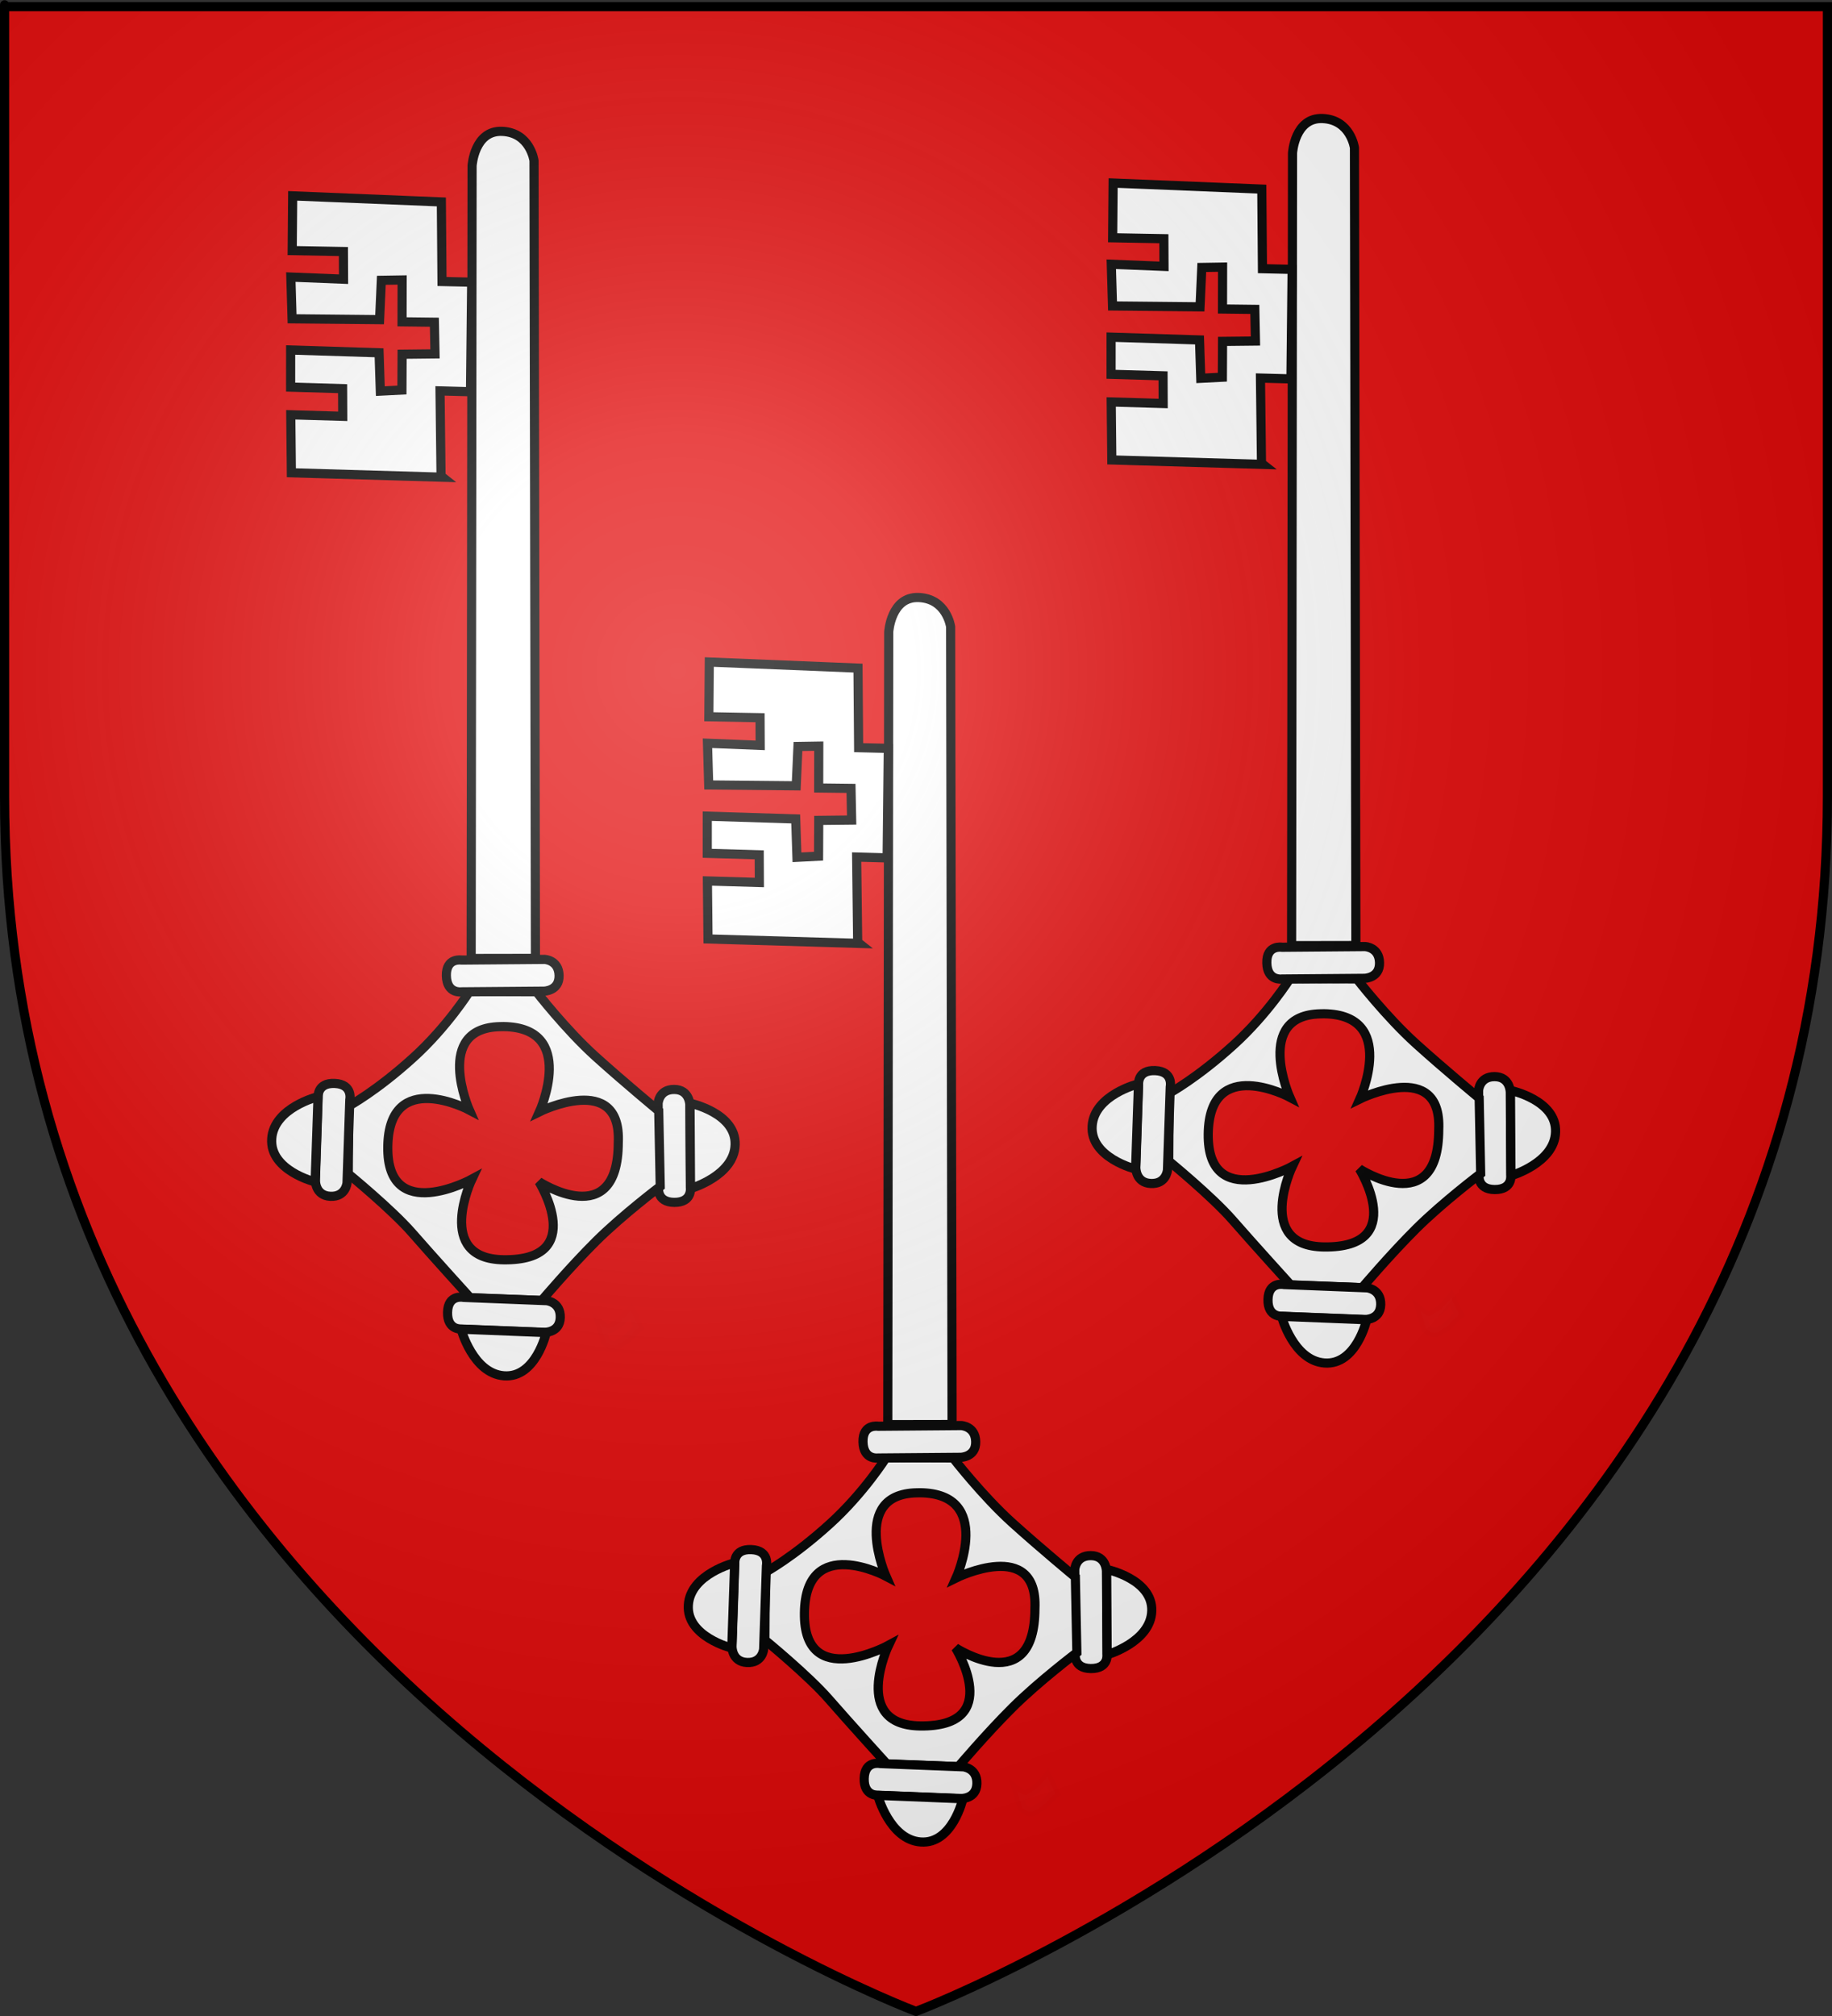
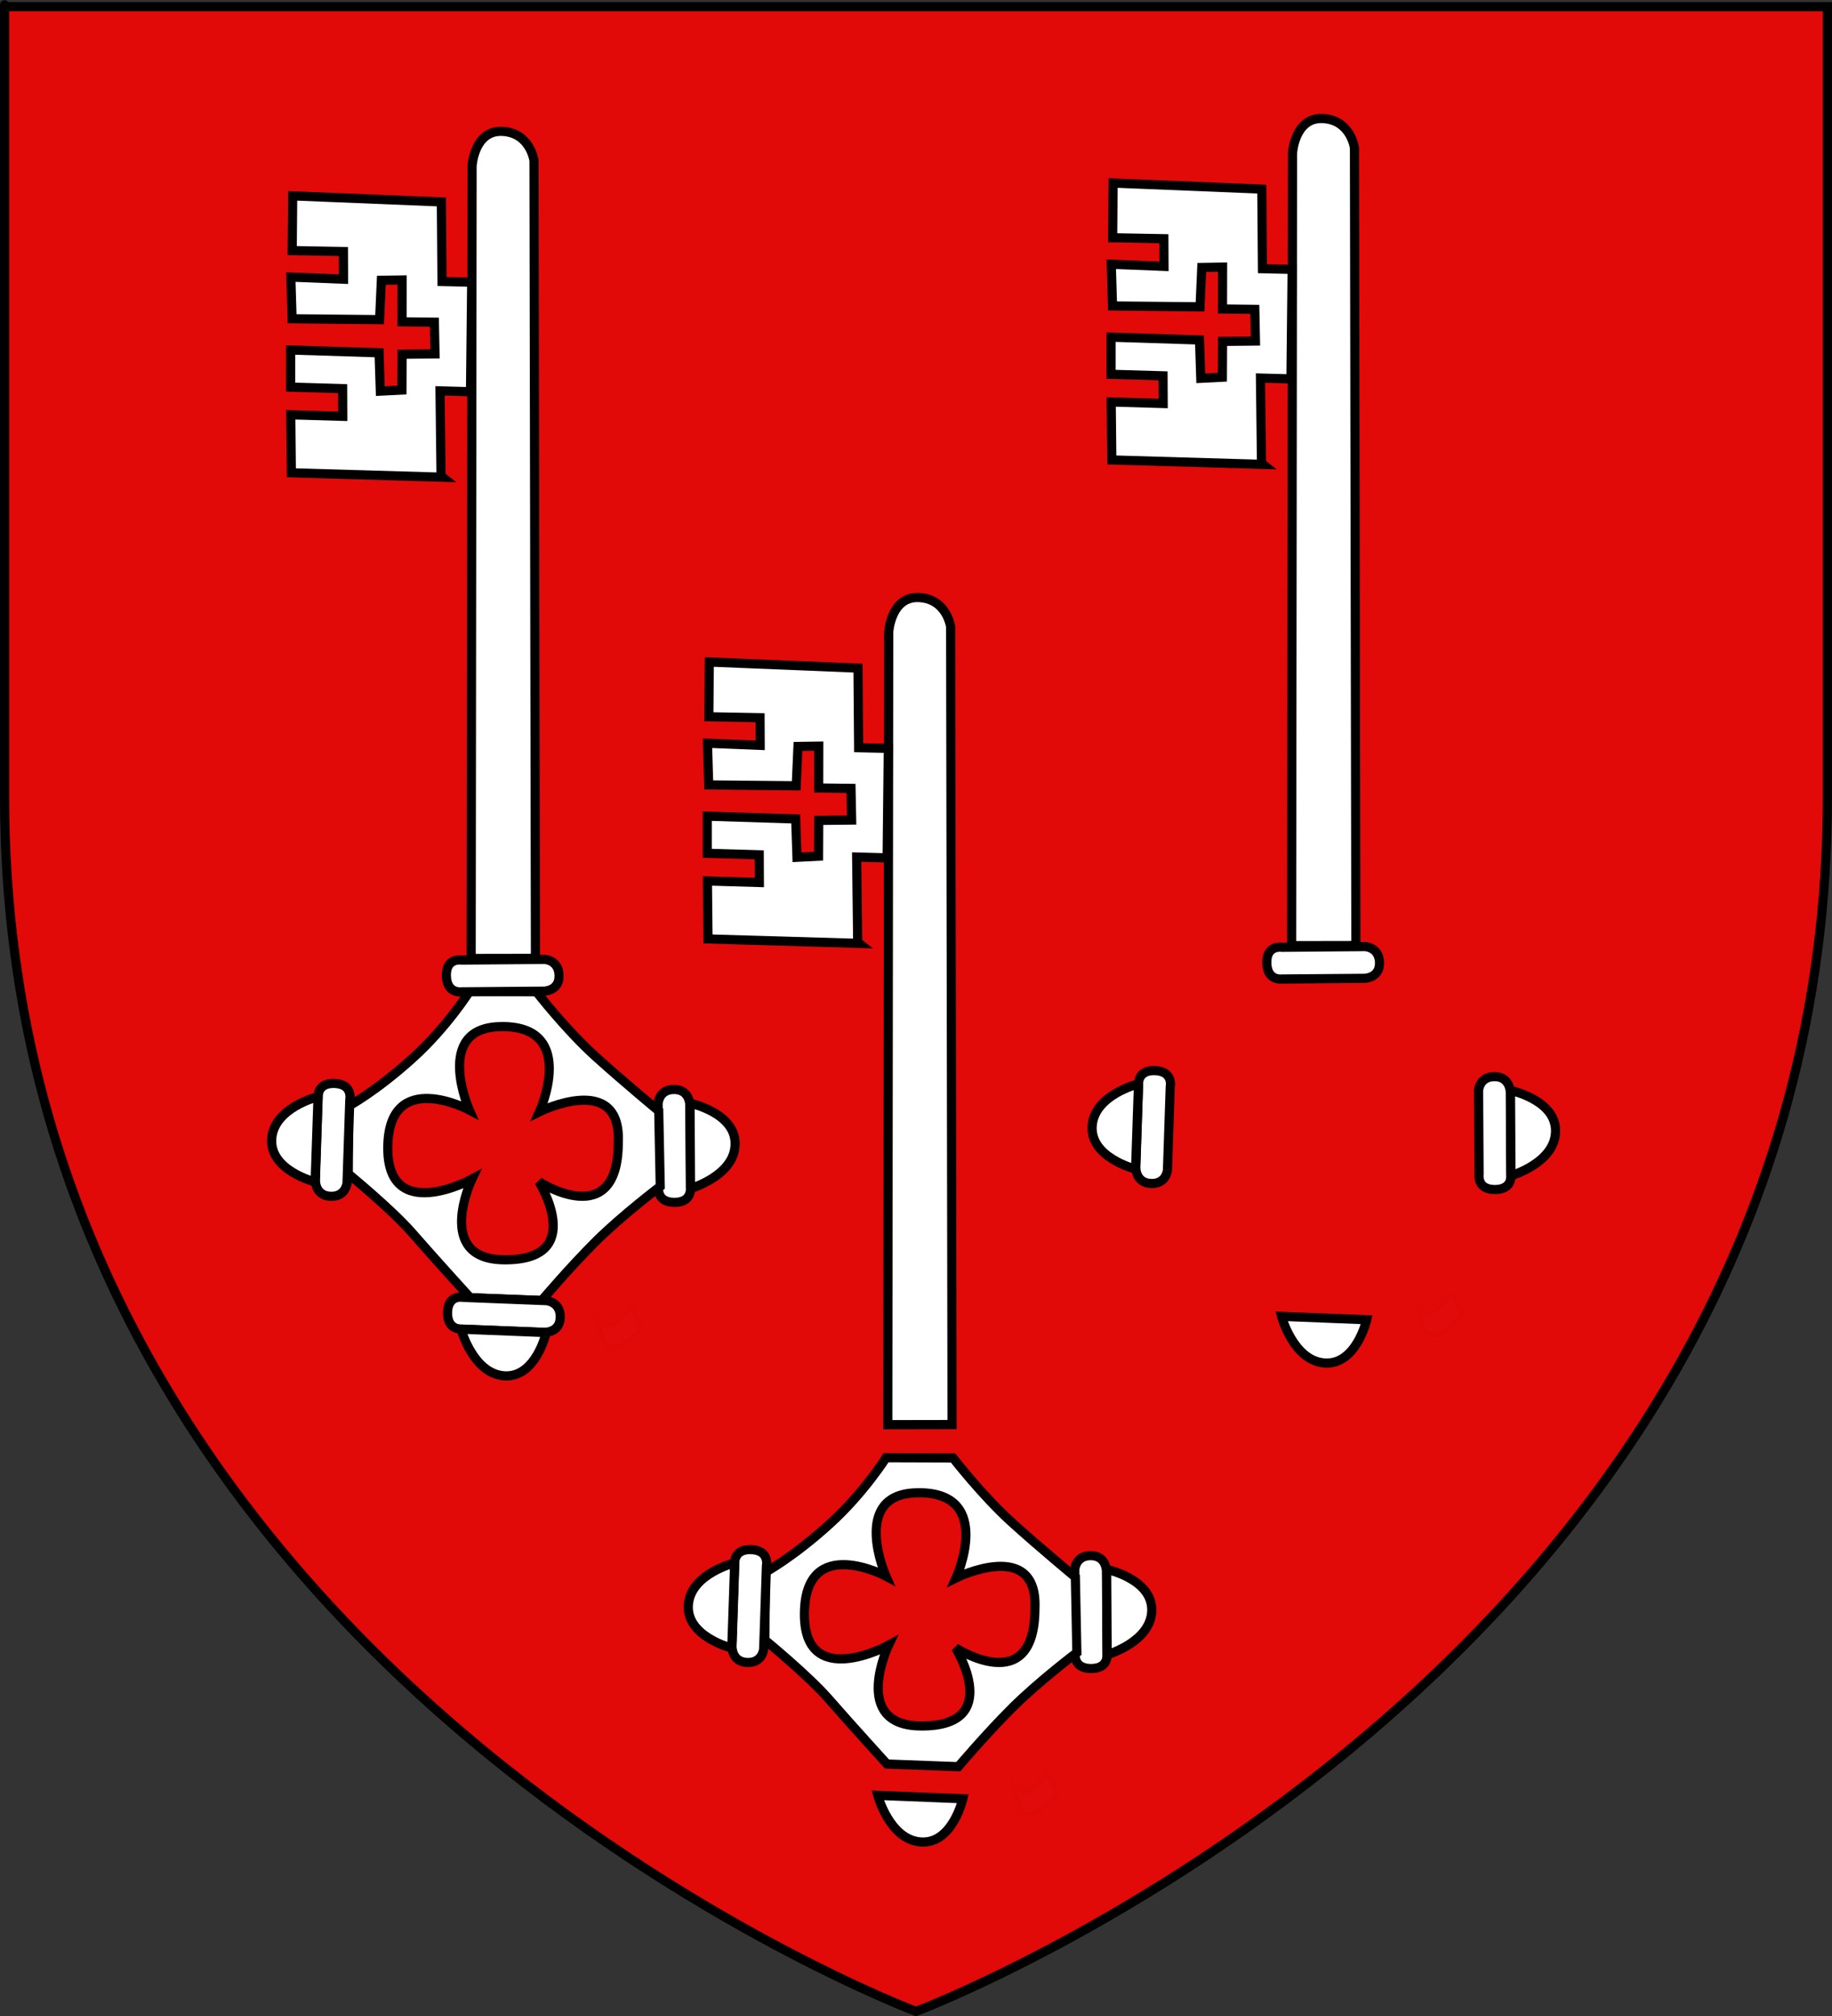
<svg xmlns="http://www.w3.org/2000/svg" xmlns:ns1="http://sodipodi.sourceforge.net/DTD/sodipodi-0.dtd" xmlns:ns2="http://www.inkscape.org/namespaces/inkscape" xmlns:xlink="http://www.w3.org/1999/xlink" height="660" width="600" version="1.0" id="svg2" ns1:version="0.32" ns2:version="0.46" ns1:docname="Blason_ville_be_Zwijnaarde.svg" ns1:docbase="E:\DIVERS\Héraldique\Faits" ns2:export-filename="/Users/olivier/Desktop/Blason Rouge/Blason_Vide_3D.png" ns2:export-xdpi="144" ns2:export-ydpi="144" ns2:output_extension="org.inkscape.output.svg.inkscape">
  <rect width="100%" height="100%" fill="#333333" stroke="none" />
  <ns1:namedview ns2:window-height="850" ns2:window-width="1440" ns2:pageshadow="2" ns2:pageopacity="0.0" guidetolerance="10.0" gridtolerance="10.0" objecttolerance="10.0" borderopacity="1.0" bordercolor="#666666" pagecolor="#ffffff" id="base" showgrid="false" height="660px" ns2:zoom="0.44547727" ns2:cx="396.46229" ns2:cy="298.46115" ns2:window-x="-8" ns2:window-y="-8" ns2:current-layer="layer4" />
  <desc id="desc4">Flag of Canton of Valais (Wallis)</desc>
  <defs id="defs6">
    <ns2:perspective ns1:type="inkscape:persp3d" ns2:vp_x="0 : 330 : 1" ns2:vp_y="0 : 1000 : 0" ns2:vp_z="600 : 330 : 1" ns2:persp3d-origin="300 : 220 : 1" id="perspective3979" />
    <linearGradient id="linearGradient2893">
      <stop style="stop-color:white;stop-opacity:0.314;" offset="0" id="stop2895" />
      <stop id="stop2897" offset="0.19" style="stop-color:white;stop-opacity:0.251;" />
      <stop style="stop-color:#6b6b6b;stop-opacity:0.125;" offset="0.6" id="stop2901" />
      <stop style="stop-color:black;stop-opacity:0.125;" offset="1" id="stop2899" />
    </linearGradient>
    <linearGradient id="linearGradient2885">
      <stop id="stop2887" offset="0" style="stop-color:white;stop-opacity:1;" />
      <stop style="stop-color:white;stop-opacity:1;" offset="0.229" id="stop2891" />
      <stop id="stop2889" offset="1" style="stop-color:black;stop-opacity:1;" />
    </linearGradient>
    <linearGradient id="linearGradient2955">
      <stop id="stop2867" offset="0" style="stop-color:#fd0000;stop-opacity:1;" />
      <stop style="stop-color:#e77275;stop-opacity:0.659;" offset="0.5" id="stop2873" />
      <stop style="stop-color:black;stop-opacity:0.323;" offset="1" id="stop2959" />
    </linearGradient>
    <radialGradient ns2:collect="always" xlink:href="#linearGradient2955" id="radialGradient2961" cx="225.524" cy="218.901" fx="225.524" fy="218.901" r="300" gradientTransform="matrix(-4.167939e-4,2.183,-1.884,-3.599562e-4,615.597,-289.121)" gradientUnits="userSpaceOnUse" />
    <polygon id="star" transform="scale(53,53)" points="0,-1 0.588,0.809 -0.951,-0.309 0.951,-0.309 -0.588,0.809 0,-1 " />
    <clipPath id="clip">
      <path d="M 0,-200 L 0,600 L 300,600 L 300,-200 L 0,-200 z " id="path10" />
    </clipPath>
    <radialGradient ns2:collect="always" xlink:href="#linearGradient2955" id="radialGradient1911" gradientUnits="userSpaceOnUse" gradientTransform="matrix(-4.167939e-4,2.183,-1.884,-3.599562e-4,615.597,-289.121)" cx="225.524" cy="218.901" fx="225.524" fy="218.901" r="300" />
    <radialGradient ns2:collect="always" xlink:href="#linearGradient2955" id="radialGradient2865" gradientUnits="userSpaceOnUse" gradientTransform="matrix(0,1.749,-1.593,-1.049767e-7,551.788,-191.29)" cx="225.524" cy="218.901" fx="225.524" fy="218.901" r="300" />
    <radialGradient ns2:collect="always" xlink:href="#linearGradient2955" id="radialGradient2871" gradientUnits="userSpaceOnUse" gradientTransform="matrix(0,1.386,-1.323,-5.741131e-8,-158.082,-109.541)" cx="225.524" cy="218.901" fx="225.524" fy="218.901" r="300" />
    <radialGradient ns2:collect="always" xlink:href="#linearGradient2893" id="radialGradient3163" gradientUnits="userSpaceOnUse" gradientTransform="matrix(1.353,0,0,1.349,-77.629,-85.747)" cx="221.445" cy="226.331" fx="221.445" fy="226.331" r="300" />
  </defs>
  <g ns2:groupmode="layer" id="layer3" ns2:label="Fond écu" style="display:inline">
    <path id="path2855" style="fill:#e20909;fill-opacity:1;fill-rule:evenodd;stroke:none;stroke-width:1px;stroke-linecap:butt;stroke-linejoin:miter;stroke-opacity:1" d="M 300,658.5 C 300,658.5 598.5,546.18 598.5,260.728 C 598.5,-24.723 598.5,2.176 598.5,2.176 L 1.5,2.176 L 1.5,260.728 C 1.5,546.18 300,658.5 300,658.5 z " ns1:nodetypes="cccccc" />
  </g>
  <g ns2:groupmode="layer" id="layer4" ns2:label="Meubles">
    <g id="g2377" style="fill:#ffffff;fill-opacity:1;stroke:#000000;stroke-width:3.99;stroke-miterlimit:4;stroke-dasharray:none;stroke-opacity:1" transform="matrix(0.75,0,0,0.754,-88.175,-137.498)">
      <path id="path2379" style="opacity:0.01;fill:#ffffff;fill-opacity:1;stroke:#000000;stroke-width:3.99;stroke-miterlimit:4;stroke-dasharray:none;stroke-opacity:1;display:inline" d="M 574.935,953.886 C 574.33,954.675 573.597,955.386 572.911,956.113 C 572.019,957.251 570.941,958.208 569.886,959.187 C 568.808,959.935 567.648,960.557 566.514,961.217 C 565.597,962.097 564.988,961.475 564.052,961.442 C 563.182,960.948 562.417,960.297 561.622,959.695 L 563.87,967.159 C 564.729,967.773 565.534,968.486 566.533,968.869 C 567.688,968.879 568.59,969.24 569.61,968.339 C 570.778,967.643 571.968,966.984 573.094,966.222 C 574.18,965.229 575.299,964.27 576.198,963.093 C 576.91,962.399 577.584,961.664 578.408,961.099 L 574.935,953.886 z " />
      <g id="g2381" style="fill:#ffffff;fill-opacity:1;stroke:#000000;stroke-width:5.343;stroke-miterlimit:4;stroke-dasharray:none;stroke-opacity:1" transform="matrix(-0.596,-0.459,-0.453,0.587,989.254,526.081)">
        <path id="path2383" style="fill:#ffffff;fill-opacity:1;fill-rule:evenodd;stroke:#000000;stroke-width:5.343;stroke-linecap:butt;stroke-linejoin:miter;stroke-miterlimit:4;stroke-dasharray:none;stroke-opacity:1" d="M 133.94,681.405 L 104.579,719.533 C 104.579,719.533 98.332,725.624 106.805,732.149 C 115.278,738.673 119.495,730.5 119.495,730.5 L 149.107,692.046 C 149.107,692.046 153.8,685.277 146.63,679.756 C 139.461,674.235 133.94,681.405 133.94,681.405 z " />
        <path id="path2385" style="fill:#ffffff;fill-opacity:1;fill-rule:evenodd;stroke:#000000;stroke-width:5.343;stroke-linecap:butt;stroke-linejoin:miter;stroke-miterlimit:4;stroke-dasharray:none;stroke-opacity:1" d="M 104.221,719.871 C 104.221,719.871 88.59,698.328 99.17,683.506 C 109.986,668.354 134.526,680.476 134.526,680.476 L 104.221,719.871 z " />
      </g>
      <path id="path2387" style="fill:#ffffff;fill-opacity:1;fill-rule:evenodd;stroke:#000000;stroke-width:3.99;stroke-linecap:butt;stroke-linejoin:miter;stroke-miterlimit:4;stroke-dasharray:none;stroke-opacity:1" d="M 504.5,815.281 C 504.5,815.281 494.781,830.619 480.031,843.938 C 463.885,858.517 451.781,865 451.781,865 L 451.594,894.438 C 451.594,894.438 470.461,909.776 479.531,920.125 C 488.601,930.474 504.875,948.281 504.875,948.281 L 536.031,949.438 C 536.031,949.438 548.257,935.087 559.719,923.75 C 571.181,912.413 587.812,899.906 587.812,899.906 L 587.156,867.125 C 587.156,867.125 571.924,854.602 559.562,843.5 C 546.532,831.797 533.75,815.375 533.75,815.375 L 504.5,815.281 z M 519.406,830.5 C 551.692,830.918 535.094,867.469 535.094,867.469 C 535.094,867.469 570.898,849.823 569.5,880.812 C 569.417,920.258 534.844,897.844 534.844,897.844 C 534.844,897.844 556.427,932.242 519.375,931.75 C 489.034,931.347 505.562,896.75 505.562,896.75 C 505.562,896.75 468.371,916.884 468.844,882.656 C 469.321,848.132 504.438,866.719 504.438,866.719 C 504.438,866.719 488.685,831.174 517.812,830.531 C 518.35,830.519 518.894,830.493 519.406,830.5 z " />
      <g id="g2389" style="fill:#ffffff;fill-opacity:1;stroke:#000000;stroke-width:5.343;stroke-miterlimit:4;stroke-dasharray:none;stroke-opacity:1;display:inline" transform="matrix(-0.596,-0.459,-0.453,0.587,937.618,605.792)">
        <g id="g2391" style="fill:#ffffff;fill-opacity:1;stroke:#000000;stroke-width:5.343;stroke-miterlimit:4;stroke-dasharray:none;stroke-opacity:1" transform="matrix(-3.191847e-2,-0.999,0.999,-3.191847e-2,-545.384,867.003)">
-           <path id="path2393" style="fill:#ffffff;fill-opacity:1;fill-rule:evenodd;stroke:#000000;stroke-width:5.343;stroke-linecap:butt;stroke-linejoin:miter;stroke-miterlimit:4;stroke-dasharray:none;stroke-opacity:1" d="M 133.94,681.405 L 104.579,719.533 C 104.579,719.533 98.332,725.624 106.805,732.149 C 115.278,738.673 119.495,730.5 119.495,730.5 L 149.107,692.046 C 149.107,692.046 153.8,685.277 146.63,679.756 C 139.461,674.235 133.94,681.405 133.94,681.405 z " />
          <path id="path2395" style="fill:#ffffff;fill-opacity:1;fill-rule:evenodd;stroke:#000000;stroke-width:5.343;stroke-linecap:butt;stroke-linejoin:miter;stroke-miterlimit:4;stroke-dasharray:none;stroke-opacity:1" d="M 104.221,719.871 C 104.221,719.871 88.59,698.328 99.17,683.506 C 109.986,668.354 134.526,680.476 134.526,680.476 L 104.221,719.871 z " />
        </g>
      </g>
      <g id="g2397" style="fill:#ffffff;fill-opacity:1;stroke:#000000;stroke-width:5.343;stroke-miterlimit:4;stroke-dasharray:none;stroke-opacity:1;display:inline" transform="matrix(0.577,0.482,0.476,-0.569,35.59,1220.299)">
        <path id="path2399" style="fill:#ffffff;fill-opacity:1;fill-rule:evenodd;stroke:#000000;stroke-width:5.343;stroke-linecap:butt;stroke-linejoin:miter;stroke-miterlimit:4;stroke-dasharray:none;stroke-opacity:1" d="M 133.94,681.405 L 104.579,719.533 C 104.579,719.533 98.332,725.624 106.805,732.149 C 115.278,738.673 119.495,730.5 119.495,730.5 L 149.107,692.046 C 149.107,692.046 153.8,685.277 146.63,679.756 C 139.461,674.235 133.94,681.405 133.94,681.405 z " />
        <path id="path2401" style="fill:#ffffff;fill-opacity:1;fill-rule:evenodd;stroke:#000000;stroke-width:5.343;stroke-linecap:butt;stroke-linejoin:miter;stroke-miterlimit:4;stroke-dasharray:none;stroke-opacity:1" d="M 104.221,719.871 C 104.221,719.871 88.59,698.328 99.17,683.506 C 109.986,668.354 134.526,680.476 134.526,680.476 L 104.221,719.871 z " />
      </g>
-       <path id="path2403" style="fill:#ffffff;fill-opacity:1;fill-rule:evenodd;stroke:#000000;stroke-width:3.99;stroke-linecap:butt;stroke-linejoin:miter;stroke-miterlimit:4;stroke-dasharray:none;stroke-opacity:1;display:inline" d="M 537.022,815.125 L 501.034,815.42 C 501.034,815.42 494.595,816.393 494.421,808.423 C 494.247,800.452 501.041,801.623 501.041,801.623 L 537.336,801.325 C 537.336,801.325 543.495,801.581 543.642,808.326 C 543.789,815.07 537.022,815.125 537.022,815.125 z " />
      <path id="path2405" style="fill:#ffffff;fill-opacity:1;fill-rule:evenodd;stroke:#000000;stroke-width:3.99;stroke-linecap:butt;stroke-linejoin:miter;stroke-miterlimit:4;stroke-dasharray:none;stroke-opacity:1;display:inline" d="M 532.693,454.509 C 532.693,454.509 531.027,442.323 518.796,441.798 C 506.564,441.274 505.65,456.811 505.65,456.811 L 505.247,800.935 L 533.316,800.887 L 532.693,454.509 z " />
      <path id="path2407" style="fill:#ffffff;fill-opacity:1;fill-rule:evenodd;stroke:#000000;stroke-width:3.99;stroke-linecap:butt;stroke-linejoin:miter;stroke-miterlimit:4;stroke-dasharray:none;stroke-opacity:1;display:inline" d="M 504.957,554.849 L 491.65,554.492 L 492.096,591.455 L 492.748,591.968 L 426.739,590.042 L 426.475,564.865 L 449.166,565.528 L 449.107,553.517 L 426.416,552.855 L 426.422,536.734 L 465.036,537.943 L 465.583,554.588 L 475.018,554.109 L 475.097,538.566 L 489.463,538.409 L 489.184,524.665 L 475.071,524.5 L 475.109,506.324 L 466.027,506.47 L 465.263,523.556 L 427.048,523.181 L 426.508,505.07 L 449.525,505.989 L 449.466,493.979 L 427.102,493.573 L 427.31,469.808 L 492.235,472.443 L 492.516,506.997 L 505.472,507.292 L 504.957,554.849 z " />
    </g>
    <g transform="matrix(0.75,0,0,0.754,44.078,-294.312)" style="fill:#ffffff;fill-opacity:1;stroke:#000000;stroke-width:3.99;stroke-miterlimit:4;stroke-dasharray:none;stroke-opacity:1" id="g2233">
      <path d="M 574.935,953.886 C 574.33,954.675 573.597,955.386 572.911,956.113 C 572.019,957.251 570.941,958.208 569.886,959.187 C 568.808,959.935 567.648,960.557 566.514,961.217 C 565.597,962.097 564.988,961.475 564.052,961.442 C 563.182,960.948 562.417,960.297 561.622,959.695 L 563.87,967.159 C 564.729,967.773 565.534,968.486 566.533,968.869 C 567.688,968.879 568.59,969.24 569.61,968.339 C 570.778,967.643 571.968,966.984 573.094,966.222 C 574.18,965.229 575.299,964.27 576.198,963.093 C 576.91,962.399 577.584,961.664 578.408,961.099 L 574.935,953.886 z " style="opacity:0.01;fill:#ffffff;fill-opacity:1;stroke:#000000;stroke-width:3.99;stroke-miterlimit:4;stroke-dasharray:none;stroke-opacity:1;display:inline" id="path2235" />
      <g transform="matrix(-0.596,-0.459,-0.453,0.587,989.254,526.081)" style="fill:#ffffff;fill-opacity:1;stroke:#000000;stroke-width:5.343;stroke-miterlimit:4;stroke-dasharray:none;stroke-opacity:1" id="g2237">
        <path d="M 133.94,681.405 L 104.579,719.533 C 104.579,719.533 98.332,725.624 106.805,732.149 C 115.278,738.673 119.495,730.5 119.495,730.5 L 149.107,692.046 C 149.107,692.046 153.8,685.277 146.63,679.756 C 139.461,674.235 133.94,681.405 133.94,681.405 z " style="fill:#ffffff;fill-opacity:1;fill-rule:evenodd;stroke:#000000;stroke-width:5.343;stroke-linecap:butt;stroke-linejoin:miter;stroke-miterlimit:4;stroke-dasharray:none;stroke-opacity:1" id="path2239" />
        <path d="M 104.221,719.871 C 104.221,719.871 88.59,698.328 99.17,683.506 C 109.986,668.354 134.526,680.476 134.526,680.476 L 104.221,719.871 z " style="fill:#ffffff;fill-opacity:1;fill-rule:evenodd;stroke:#000000;stroke-width:5.343;stroke-linecap:butt;stroke-linejoin:miter;stroke-miterlimit:4;stroke-dasharray:none;stroke-opacity:1" id="path2241" />
      </g>
-       <path d="M 504.5,815.281 C 504.5,815.281 494.781,830.619 480.031,843.938 C 463.885,858.517 451.781,865 451.781,865 L 451.594,894.438 C 451.594,894.438 470.461,909.776 479.531,920.125 C 488.601,930.474 504.875,948.281 504.875,948.281 L 536.031,949.438 C 536.031,949.438 548.257,935.087 559.719,923.75 C 571.181,912.413 587.812,899.906 587.812,899.906 L 587.156,867.125 C 587.156,867.125 571.924,854.602 559.562,843.5 C 546.532,831.797 533.75,815.375 533.75,815.375 L 504.5,815.281 z M 519.406,830.5 C 551.692,830.918 535.094,867.469 535.094,867.469 C 535.094,867.469 570.898,849.823 569.5,880.812 C 569.417,920.258 534.844,897.844 534.844,897.844 C 534.844,897.844 556.427,932.242 519.375,931.75 C 489.034,931.347 505.562,896.75 505.562,896.75 C 505.562,896.75 468.371,916.884 468.844,882.656 C 469.321,848.132 504.438,866.719 504.438,866.719 C 504.438,866.719 488.685,831.174 517.812,830.531 C 518.35,830.519 518.894,830.493 519.406,830.5 z " style="fill:#ffffff;fill-opacity:1;fill-rule:evenodd;stroke:#000000;stroke-width:3.99;stroke-linecap:butt;stroke-linejoin:miter;stroke-miterlimit:4;stroke-dasharray:none;stroke-opacity:1" id="path2243" />
      <g transform="matrix(-0.596,-0.459,-0.453,0.587,937.618,605.792)" style="fill:#ffffff;fill-opacity:1;stroke:#000000;stroke-width:5.343;stroke-miterlimit:4;stroke-dasharray:none;stroke-opacity:1;display:inline" id="g2245">
        <g transform="matrix(-3.191847e-2,-0.999,0.999,-3.191847e-2,-545.384,867.003)" style="fill:#ffffff;fill-opacity:1;stroke:#000000;stroke-width:5.343;stroke-miterlimit:4;stroke-dasharray:none;stroke-opacity:1" id="g2247">
-           <path d="M 133.94,681.405 L 104.579,719.533 C 104.579,719.533 98.332,725.624 106.805,732.149 C 115.278,738.673 119.495,730.5 119.495,730.5 L 149.107,692.046 C 149.107,692.046 153.8,685.277 146.63,679.756 C 139.461,674.235 133.94,681.405 133.94,681.405 z " style="fill:#ffffff;fill-opacity:1;fill-rule:evenodd;stroke:#000000;stroke-width:5.343;stroke-linecap:butt;stroke-linejoin:miter;stroke-miterlimit:4;stroke-dasharray:none;stroke-opacity:1" id="path2249" />
          <path d="M 104.221,719.871 C 104.221,719.871 88.59,698.328 99.17,683.506 C 109.986,668.354 134.526,680.476 134.526,680.476 L 104.221,719.871 z " style="fill:#ffffff;fill-opacity:1;fill-rule:evenodd;stroke:#000000;stroke-width:5.343;stroke-linecap:butt;stroke-linejoin:miter;stroke-miterlimit:4;stroke-dasharray:none;stroke-opacity:1" id="path2251" />
        </g>
      </g>
      <g transform="matrix(0.577,0.482,0.476,-0.569,35.59,1220.299)" style="fill:#ffffff;fill-opacity:1;stroke:#000000;stroke-width:5.343;stroke-miterlimit:4;stroke-dasharray:none;stroke-opacity:1;display:inline" id="g2253">
        <path d="M 133.94,681.405 L 104.579,719.533 C 104.579,719.533 98.332,725.624 106.805,732.149 C 115.278,738.673 119.495,730.5 119.495,730.5 L 149.107,692.046 C 149.107,692.046 153.8,685.277 146.63,679.756 C 139.461,674.235 133.94,681.405 133.94,681.405 z " style="fill:#ffffff;fill-opacity:1;fill-rule:evenodd;stroke:#000000;stroke-width:5.343;stroke-linecap:butt;stroke-linejoin:miter;stroke-miterlimit:4;stroke-dasharray:none;stroke-opacity:1" id="path2255" />
        <path d="M 104.221,719.871 C 104.221,719.871 88.59,698.328 99.17,683.506 C 109.986,668.354 134.526,680.476 134.526,680.476 L 104.221,719.871 z " style="fill:#ffffff;fill-opacity:1;fill-rule:evenodd;stroke:#000000;stroke-width:5.343;stroke-linecap:butt;stroke-linejoin:miter;stroke-miterlimit:4;stroke-dasharray:none;stroke-opacity:1" id="path2257" />
      </g>
      <path d="M 537.022,815.125 L 501.034,815.42 C 501.034,815.42 494.595,816.393 494.421,808.423 C 494.247,800.452 501.041,801.623 501.041,801.623 L 537.336,801.325 C 537.336,801.325 543.495,801.581 543.642,808.326 C 543.789,815.07 537.022,815.125 537.022,815.125 z " style="fill:#ffffff;fill-opacity:1;fill-rule:evenodd;stroke:#000000;stroke-width:3.99;stroke-linecap:butt;stroke-linejoin:miter;stroke-miterlimit:4;stroke-dasharray:none;stroke-opacity:1;display:inline" id="path2259" />
      <path d="M 532.693,454.509 C 532.693,454.509 531.027,442.323 518.796,441.798 C 506.564,441.274 505.65,456.811 505.65,456.811 L 505.247,800.935 L 533.316,800.887 L 532.693,454.509 z " style="fill:#ffffff;fill-opacity:1;fill-rule:evenodd;stroke:#000000;stroke-width:3.99;stroke-linecap:butt;stroke-linejoin:miter;stroke-miterlimit:4;stroke-dasharray:none;stroke-opacity:1;display:inline" id="path2261" />
      <path d="M 504.957,554.849 L 491.65,554.492 L 492.096,591.455 L 492.748,591.968 L 426.739,590.042 L 426.475,564.865 L 449.166,565.528 L 449.107,553.517 L 426.416,552.855 L 426.422,536.734 L 465.036,537.943 L 465.583,554.588 L 475.018,554.109 L 475.097,538.566 L 489.463,538.409 L 489.184,524.665 L 475.071,524.5 L 475.109,506.324 L 466.027,506.47 L 465.263,523.556 L 427.048,523.181 L 426.508,505.07 L 449.525,505.989 L 449.466,493.979 L 427.102,493.573 L 427.31,469.808 L 492.235,472.443 L 492.516,506.997 L 505.472,507.292 L 504.957,554.849 z " style="fill:#ffffff;fill-opacity:1;fill-rule:evenodd;stroke:#000000;stroke-width:3.99;stroke-linecap:butt;stroke-linejoin:miter;stroke-miterlimit:4;stroke-dasharray:none;stroke-opacity:1;display:inline" id="path2263" />
    </g>
    <g id="g2265" style="fill:#ffffff;fill-opacity:1;stroke:#000000;stroke-width:3.99;stroke-miterlimit:4;stroke-dasharray:none;stroke-opacity:1" transform="matrix(0.75,0,0,0.754,-224.626,-290.113)">
      <path id="path2267" style="opacity:0.01;fill:#ffffff;fill-opacity:1;stroke:#000000;stroke-width:3.99;stroke-miterlimit:4;stroke-dasharray:none;stroke-opacity:1;display:inline" d="M 574.935,953.886 C 574.33,954.675 573.597,955.386 572.911,956.113 C 572.019,957.251 570.941,958.208 569.886,959.187 C 568.808,959.935 567.648,960.557 566.514,961.217 C 565.597,962.097 564.988,961.475 564.052,961.442 C 563.182,960.948 562.417,960.297 561.622,959.695 L 563.87,967.159 C 564.729,967.773 565.534,968.486 566.533,968.869 C 567.688,968.879 568.59,969.24 569.61,968.339 C 570.778,967.643 571.968,966.984 573.094,966.222 C 574.18,965.229 575.299,964.27 576.198,963.093 C 576.91,962.399 577.584,961.664 578.408,961.099 L 574.935,953.886 z " />
      <g id="g2269" style="fill:#ffffff;fill-opacity:1;stroke:#000000;stroke-width:5.343;stroke-miterlimit:4;stroke-dasharray:none;stroke-opacity:1" transform="matrix(-0.596,-0.459,-0.453,0.587,989.254,526.081)">
        <path id="path2271" style="fill:#ffffff;fill-opacity:1;fill-rule:evenodd;stroke:#000000;stroke-width:5.343;stroke-linecap:butt;stroke-linejoin:miter;stroke-miterlimit:4;stroke-dasharray:none;stroke-opacity:1" d="M 133.94,681.405 L 104.579,719.533 C 104.579,719.533 98.332,725.624 106.805,732.149 C 115.278,738.673 119.495,730.5 119.495,730.5 L 149.107,692.046 C 149.107,692.046 153.8,685.277 146.63,679.756 C 139.461,674.235 133.94,681.405 133.94,681.405 z " />
        <path id="path2273" style="fill:#ffffff;fill-opacity:1;fill-rule:evenodd;stroke:#000000;stroke-width:5.343;stroke-linecap:butt;stroke-linejoin:miter;stroke-miterlimit:4;stroke-dasharray:none;stroke-opacity:1" d="M 104.221,719.871 C 104.221,719.871 88.59,698.328 99.17,683.506 C 109.986,668.354 134.526,680.476 134.526,680.476 L 104.221,719.871 z " />
      </g>
      <path id="path2275" style="fill:#ffffff;fill-opacity:1;fill-rule:evenodd;stroke:#000000;stroke-width:3.99;stroke-linecap:butt;stroke-linejoin:miter;stroke-miterlimit:4;stroke-dasharray:none;stroke-opacity:1" d="M 504.5,815.281 C 504.5,815.281 494.781,830.619 480.031,843.938 C 463.885,858.517 451.781,865 451.781,865 L 451.594,894.438 C 451.594,894.438 470.461,909.776 479.531,920.125 C 488.601,930.474 504.875,948.281 504.875,948.281 L 536.031,949.438 C 536.031,949.438 548.257,935.087 559.719,923.75 C 571.181,912.413 587.812,899.906 587.812,899.906 L 587.156,867.125 C 587.156,867.125 571.924,854.602 559.562,843.5 C 546.532,831.797 533.75,815.375 533.75,815.375 L 504.5,815.281 z M 519.406,830.5 C 551.692,830.918 535.094,867.469 535.094,867.469 C 535.094,867.469 570.898,849.823 569.5,880.812 C 569.417,920.258 534.844,897.844 534.844,897.844 C 534.844,897.844 556.427,932.242 519.375,931.75 C 489.034,931.347 505.562,896.75 505.562,896.75 C 505.562,896.75 468.371,916.884 468.844,882.656 C 469.321,848.132 504.438,866.719 504.438,866.719 C 504.438,866.719 488.685,831.174 517.812,830.531 C 518.35,830.519 518.894,830.493 519.406,830.5 z " />
      <g id="g2277" style="fill:#ffffff;fill-opacity:1;stroke:#000000;stroke-width:5.343;stroke-miterlimit:4;stroke-dasharray:none;stroke-opacity:1;display:inline" transform="matrix(-0.596,-0.459,-0.453,0.587,937.618,605.792)">
        <g id="g2279" style="fill:#ffffff;fill-opacity:1;stroke:#000000;stroke-width:5.343;stroke-miterlimit:4;stroke-dasharray:none;stroke-opacity:1" transform="matrix(-3.191847e-2,-0.999,0.999,-3.191847e-2,-545.384,867.003)">
          <path id="path2281" style="fill:#ffffff;fill-opacity:1;fill-rule:evenodd;stroke:#000000;stroke-width:5.343;stroke-linecap:butt;stroke-linejoin:miter;stroke-miterlimit:4;stroke-dasharray:none;stroke-opacity:1" d="M 133.94,681.405 L 104.579,719.533 C 104.579,719.533 98.332,725.624 106.805,732.149 C 115.278,738.673 119.495,730.5 119.495,730.5 L 149.107,692.046 C 149.107,692.046 153.8,685.277 146.63,679.756 C 139.461,674.235 133.94,681.405 133.94,681.405 z " />
          <path id="path2283" style="fill:#ffffff;fill-opacity:1;fill-rule:evenodd;stroke:#000000;stroke-width:5.343;stroke-linecap:butt;stroke-linejoin:miter;stroke-miterlimit:4;stroke-dasharray:none;stroke-opacity:1" d="M 104.221,719.871 C 104.221,719.871 88.59,698.328 99.17,683.506 C 109.986,668.354 134.526,680.476 134.526,680.476 L 104.221,719.871 z " />
        </g>
      </g>
      <g id="g2285" style="fill:#ffffff;fill-opacity:1;stroke:#000000;stroke-width:5.343;stroke-miterlimit:4;stroke-dasharray:none;stroke-opacity:1;display:inline" transform="matrix(0.577,0.482,0.476,-0.569,35.59,1220.299)">
        <path id="path2287" style="fill:#ffffff;fill-opacity:1;fill-rule:evenodd;stroke:#000000;stroke-width:5.343;stroke-linecap:butt;stroke-linejoin:miter;stroke-miterlimit:4;stroke-dasharray:none;stroke-opacity:1" d="M 133.94,681.405 L 104.579,719.533 C 104.579,719.533 98.332,725.624 106.805,732.149 C 115.278,738.673 119.495,730.5 119.495,730.5 L 149.107,692.046 C 149.107,692.046 153.8,685.277 146.63,679.756 C 139.461,674.235 133.94,681.405 133.94,681.405 z " />
        <path id="path2289" style="fill:#ffffff;fill-opacity:1;fill-rule:evenodd;stroke:#000000;stroke-width:5.343;stroke-linecap:butt;stroke-linejoin:miter;stroke-miterlimit:4;stroke-dasharray:none;stroke-opacity:1" d="M 104.221,719.871 C 104.221,719.871 88.59,698.328 99.17,683.506 C 109.986,668.354 134.526,680.476 134.526,680.476 L 104.221,719.871 z " />
      </g>
      <path id="path2291" style="fill:#ffffff;fill-opacity:1;fill-rule:evenodd;stroke:#000000;stroke-width:3.99;stroke-linecap:butt;stroke-linejoin:miter;stroke-miterlimit:4;stroke-dasharray:none;stroke-opacity:1;display:inline" d="M 537.022,815.125 L 501.034,815.42 C 501.034,815.42 494.595,816.393 494.421,808.423 C 494.247,800.452 501.041,801.623 501.041,801.623 L 537.336,801.325 C 537.336,801.325 543.495,801.581 543.642,808.326 C 543.789,815.07 537.022,815.125 537.022,815.125 z " />
      <path id="path2293" style="fill:#ffffff;fill-opacity:1;fill-rule:evenodd;stroke:#000000;stroke-width:3.99;stroke-linecap:butt;stroke-linejoin:miter;stroke-miterlimit:4;stroke-dasharray:none;stroke-opacity:1;display:inline" d="M 532.693,454.509 C 532.693,454.509 531.027,442.323 518.796,441.798 C 506.564,441.274 505.65,456.811 505.65,456.811 L 505.247,800.935 L 533.316,800.887 L 532.693,454.509 z " />
      <path id="path2295" style="fill:#ffffff;fill-opacity:1;fill-rule:evenodd;stroke:#000000;stroke-width:3.99;stroke-linecap:butt;stroke-linejoin:miter;stroke-miterlimit:4;stroke-dasharray:none;stroke-opacity:1;display:inline" d="M 504.957,554.849 L 491.65,554.492 L 492.096,591.455 L 492.748,591.968 L 426.739,590.042 L 426.475,564.865 L 449.166,565.528 L 449.107,553.517 L 426.416,552.855 L 426.422,536.734 L 465.036,537.943 L 465.583,554.588 L 475.018,554.109 L 475.097,538.566 L 489.463,538.409 L 489.184,524.665 L 475.071,524.5 L 475.109,506.324 L 466.027,506.47 L 465.263,523.556 L 427.048,523.181 L 426.508,505.07 L 449.525,505.989 L 449.466,493.979 L 427.102,493.573 L 427.31,469.808 L 492.235,472.443 L 492.516,506.997 L 505.472,507.292 L 504.957,554.849 z " />
    </g>
  </g>
  <g ns2:groupmode="layer" id="layer2" ns2:label="Reflet final" ns1:insensitive="true">
-     <path ns1:nodetypes="cccccc" d="M 300,658.5 C 300,658.5 598.5,546.18 598.5,260.728 C 598.5,-24.723 598.5,2.176 598.5,2.176 L 1.5,2.176 L 1.5,260.728 C 1.5,546.18 300,658.5 300,658.5 z " style="opacity:1;fill:url(#radialGradient3163);fill-opacity:1;fill-rule:evenodd;stroke:none;stroke-width:1px;stroke-linecap:butt;stroke-linejoin:miter;stroke-opacity:1" id="path2875" ns2:export-xdpi="144" ns2:export-ydpi="144" />
-   </g>
+     </g>
  <g ns2:groupmode="layer" id="layer1" ns2:label="Contour final" ns1:insensitive="true">
    <path ns1:nodetypes="cccccc" d="M 300,658.5 C 300,658.5 1.5,546.18 1.5,260.728 C 1.5,-24.723 1.5,2.176 1.5,2.176 L 598.5,2.176 L 598.5,260.728 C 598.5,546.18 300,658.5 300,658.5 z " style="opacity:1;fill:none;fill-opacity:1;fill-rule:evenodd;stroke:#000000;stroke-width:3;stroke-linecap:butt;stroke-linejoin:miter;stroke-miterlimit:4;stroke-dasharray:none;stroke-opacity:1" id="path1411" ns2:export-xdpi="144" ns2:export-ydpi="144" />
  </g>
</svg>